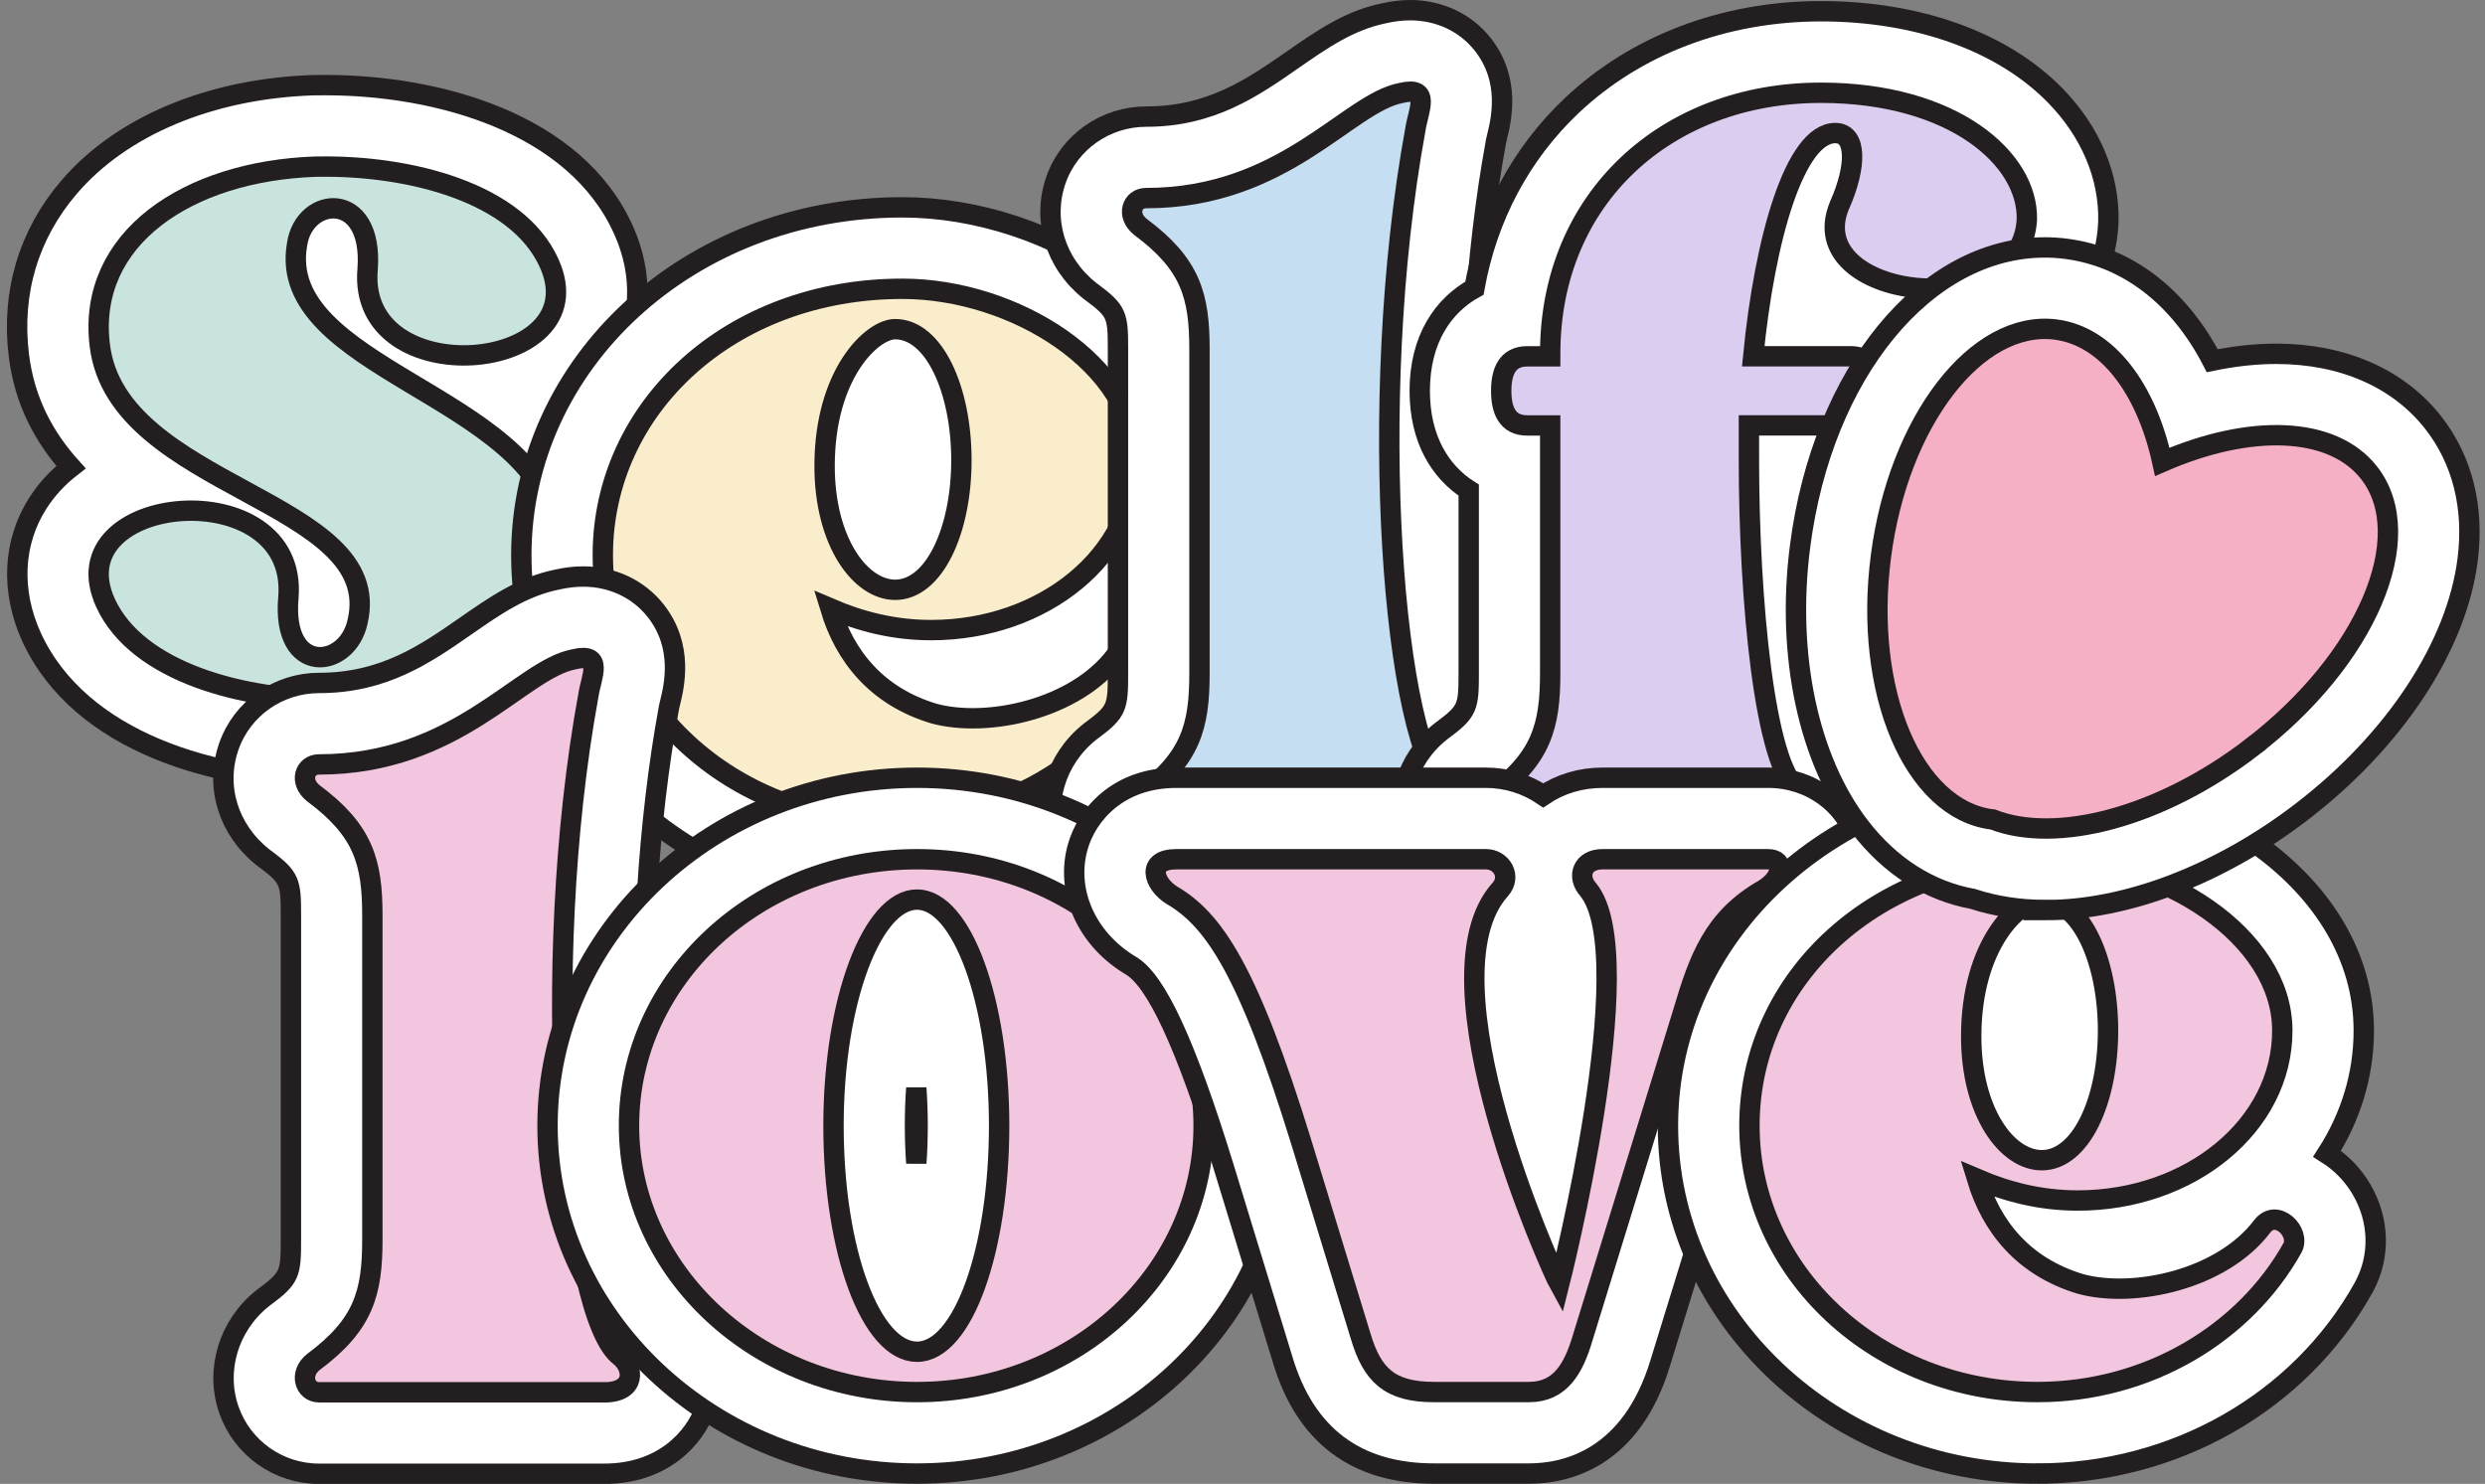
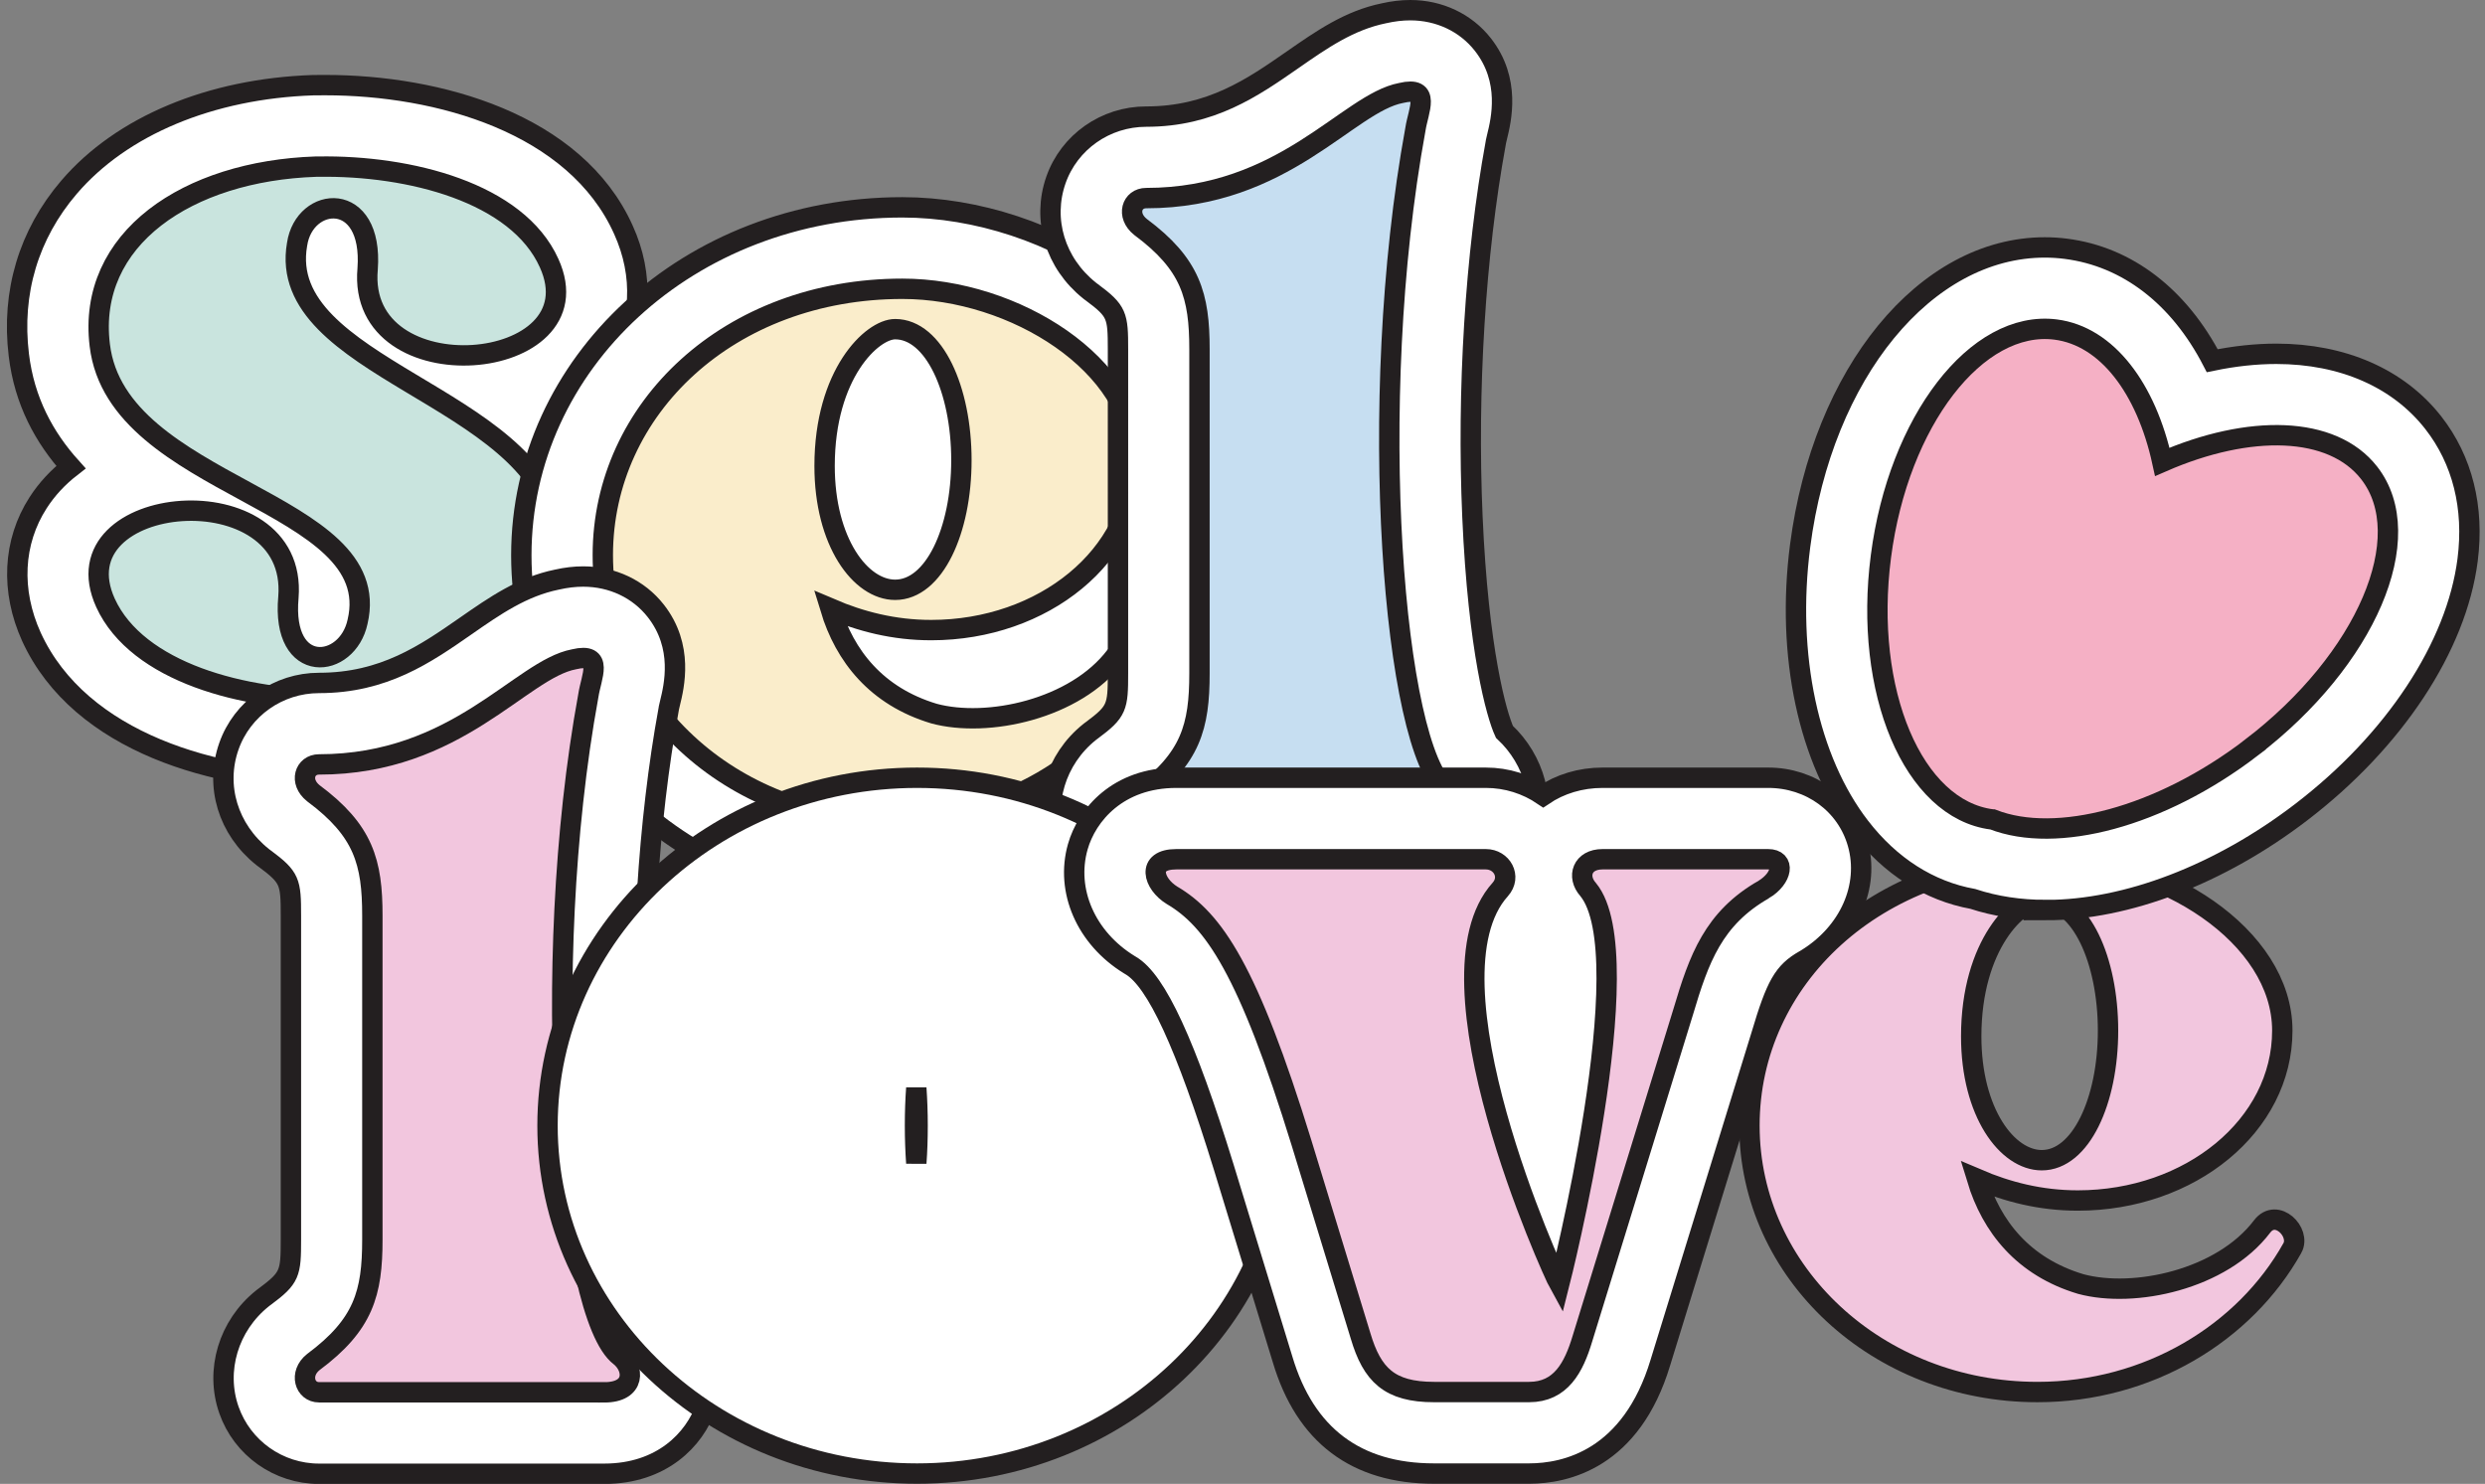
<svg xmlns="http://www.w3.org/2000/svg" data-name="Layer 2" height="364.2" preserveAspectRatio="xMidYMid meet" version="1.0" viewBox="-1.7 0.0 609.9 364.2" width="609.9" zoomAndPan="magnify">
  <rect x="-1.7" y="0.0" width="609.9" height="364.2" fill="#808080" stroke="none" />
  <g data-name="Layer 1">
    <g stroke="#231f20" stroke-miterlimit="10" stroke-width="5">
      <g id="change1_1">
        <path d="M79.14,191.68c-27.51,0-61.17-9.29-73.12-35.36-5.15-11.34-4.55-23.32,1.63-32.92,2.14-3.33,4.87-6.26,8.06-8.74-6.54-7.27-11.43-16.21-12.79-27.55-1.86-15.32,2.4-29.57,12.32-41.16,12.9-15.07,34.72-24.19,59.88-25.04h.34s.89-.01,.89-.01c.6,0,1.21-.01,1.81-.01,27.65,0,61.38,9.33,73.14,35.5,5.09,11.2,4.49,23.18-1.7,32.79-2.45,3.81-5.68,7.11-9.49,9.8,7.11,7.3,12.61,16.16,14.45,27.42,2.05,12.78-2,26.02-11.41,37.33-12.81,15.38-34.12,25.62-56.49,27.36l-1.05,.52-4.56,.07c-.64,0-1.28,.01-1.93,.01Z" fill="#fff" />
      </g>
      <g id="change2_1">
        <path d="M134.83,129.61c3.18,19.79-22.62,41-53.37,41.71l-.71,.35c-22.62,.35-48.78-6.71-56.55-23.68-12.37-27.22,47.36-32.52,44.89-1.41-1.77,19.44,14.49,17.67,16.97,6.01,7.07-30.04-59.03-32.52-63.27-67.86-3.18-26.16,21.56-42.77,53.02-43.83h.71c22.27-.35,48.78,6.36,56.55,23.68,12.37,27.22-47.36,32.52-44.54,1.41,1.41-19.44-15.55-18.03-17.32-6.01-5.3,30.4,58.32,37.11,63.62,69.63Z" fill="#c9e4de" />
      </g>
      <g id="change1_2">
        <path d="M216.94,221.67c-50.01,0-90.69-38.31-90.69-85.39s41.08-85.39,93.52-85.39c36.54,0,77.26,25.49,77.26,62.06,0,10.97-3.27,21.28-9.01,30.22,3.36,2.12,6.26,5.06,8.38,8.63,4.51,7.59,4.75,16.6,.66,24.1l-.1,.19c-15.73,28.12-46.39,45.58-80.02,45.58Z" fill="#fff" />
      </g>
      <g id="change3_1">
        <path d="M279.5,166.32c-11.66,20.85-35.35,35.34-62.56,35.34-39.23,0-70.69-29.34-70.69-65.39s31.1-65.39,73.52-65.39c27.57,0,57.26,18.73,57.26,42.06s-22.62,41.71-50.19,41.71c-9.19,0-17.32-2.12-24.74-5.3,3.53,11.66,11.31,21.56,25.45,25.8,13.08,3.53,34.64-1.06,44.54-14.14,3.53-4.6,9.54,1.41,7.42,5.3Zm-78.82-51.96c0,18.73,8.84,30.4,17.32,30.4,9.54,0,16.26-14.49,16.26-31.81s-6.72-32.16-16.26-32.16c-5.66,0-17.32,10.96-17.32,33.58Z" fill="#faedcb" />
      </g>
      <g id="change1_3">
        <path d="M279.61,222.72c-9.95,0-18.84-6.29-22.12-15.65-3.41-9.72-.11-20.73,8.21-27.39l.28-.22,.29-.21c6.21-4.61,6.42-5.68,6.42-13.99V85.73c0-8.31-.21-9.38-6.42-13.99l-.29-.21-.28-.22c-8.42-6.73-11.65-17.38-8.24-27.13,3.26-9.31,12.16-15.56,22.14-15.56,15.91,0,26.12-7.11,36-13.98,7.13-4.96,13.87-9.65,22.37-11.38,2.26-.51,4.38-.76,6.46-.76,7.12,0,13.61,3.07,17.81,8.43,6.88,8.77,4.5,18.52,3.48,22.68-.09,.39-.2,.78-.27,1.16l-.03,.21-.05,.28c-4.98,27.16-7.05,60.53-5.69,91.55,1.44,32.84,5.93,48.67,7.85,52.81,7.45,6.95,10.27,17.44,7.01,26.73-2.78,7.92-10.79,16.37-24.95,16.37h-69.98Z" fill="#fff" />
      </g>
      <g id="change4_1">
        <path d="M349.59,202.72h-69.98c-3.53,0-4.95-4.59-1.41-7.42,12.37-9.19,14.49-16.97,14.49-30.04V85.73c0-13.08-2.12-20.85-14.49-30.04-3.53-2.83-2.12-7.07,1.41-7.07,33.93,0,49.48-23.33,62.56-25.8,7.42-1.77,4.24,4.24,3.53,8.84-12.37,67.51-5.3,152.34,7.78,162.24,3.53,2.83,3.89,8.84-3.89,8.84Z" fill="#c6def1" />
      </g>
      <g id="change1_4">
-         <path d="M365.69,222.67c-9.95,0-18.84-6.29-22.12-15.65-3.41-9.72-.11-20.73,8.21-27.39l.28-.22,.29-.21c6.21-4.61,6.42-5.68,6.42-13.99v-44.91c-6.89-4.39-12.02-12.38-12.02-24.37,0-12.79,5.83-21.02,13.42-25.2,3.11-17.41,11.33-32.96,23.91-44.84,15.8-14.92,37.51-23.13,61.14-23.13s44.5,7.36,57.54,20.72c8.64,8.85,13.26,19.81,13,30.86v.3s-.02,.3-.02,.3c-1.05,19.36-16.13,33.37-37.45,35.59,.24,1.7,.37,3.5,.37,5.39,0,19.57-13.48,28.48-26.01,28.48h-4.95c.72,28.29,3.88,49.22,6.42,55.63,7.07,6.94,9.7,17.18,6.51,26.26-2.78,7.92-10.79,16.37-24.95,16.37h-69.98Z" fill="#fff" />
-       </g>
+         </g>
      <g id="change5_1">
-         <path d="M458.65,95.93c0,4.59-1.41,8.48-6.01,8.48h-25.1v8.13c0,34.99,3.89,75.29,12.02,81.29,3.53,2.83,3.89,8.84-3.89,8.84h-69.98c-3.53,0-4.95-4.59-1.41-7.42,12.37-9.19,14.49-16.97,14.49-30.04v-60.79h-5.66c-4.95,0-6.36-3.89-6.36-8.48s1.41-8.48,6.36-8.48h5.66v-.71c0-38.17,28.63-63.98,66.45-63.98,32.52,0,50.9,16.26,50.54,31.1-1.41,26.16-55.85,19.79-45.95-3.54,4.24-9.54,4.24-17.67-1.06-17.67-9.9,0-17.32,25.8-20.15,54.79h24.03c4.59,0,6.01,3.89,6.01,8.48Z" fill="#dbcdf0" />
-       </g>
+         </g>
      <g id="change1_5">
        <path d="M76.61,361.72c-9.95,0-18.84-6.29-22.12-15.65-3.41-9.73-.11-20.73,8.22-27.39l.28-.22,.29-.21c6.21-4.61,6.42-5.68,6.42-13.99v-79.53c0-8.31-.21-9.38-6.42-13.99l-.29-.21-.28-.22c-8.42-6.73-11.66-17.38-8.24-27.13,3.26-9.31,12.16-15.56,22.14-15.56,15.91,0,26.12-7.11,36-13.98,7.13-4.96,13.87-9.65,22.37-11.38,2.26-.51,4.38-.76,6.46-.76,7.12,0,13.61,3.07,17.81,8.43,6.88,8.77,4.5,18.52,3.48,22.68-.09,.39-.2,.78-.27,1.16l-.03,.21-.05,.28c-4.98,27.16-7.05,60.53-5.69,91.55,1.44,32.84,5.93,48.67,7.85,52.81,7.45,6.95,10.27,17.44,7.01,26.73-2.78,7.92-10.79,16.37-24.95,16.37H76.61Z" fill="#fff" />
      </g>
      <g id="change6_1">
        <path d="M146.59,341.72H76.61c-3.53,0-4.95-4.59-1.41-7.42,12.37-9.19,14.49-16.97,14.49-30.04v-79.53c0-13.08-2.12-20.85-14.49-30.04-3.54-2.83-2.12-7.07,1.41-7.07,33.93,0,49.48-23.33,62.56-25.8,7.42-1.77,4.24,4.24,3.54,8.84-12.37,67.51-5.3,152.34,7.78,162.24,3.54,2.83,3.89,8.84-3.89,8.84Z" fill="#f2c6de" />
      </g>
      <g id="change1_6">
        <path d="M223.37,361.67c-50.01,0-90.69-38.31-90.69-85.39s40.68-85.39,90.69-85.39,90.34,38.31,90.34,85.39-40.52,85.39-90.34,85.39Zm-.18-94.62c-.21,2.88-.32,5.96-.32,9.23s.12,6.32,.32,9.18c.21-2.86,.32-5.93,.32-9.18s-.12-6.35-.32-9.23Z" fill="#fff" />
      </g>
      <g id="change6_2">
-         <path d="M293.71,276.28c0,36.05-31.46,65.39-70.34,65.39s-70.69-29.34-70.69-65.39,31.46-65.39,70.69-65.39,70.34,29.34,70.34,65.39Zm-50.19,0c0-30.75-9.19-55.49-20.15-55.49s-20.5,24.74-20.5,55.49,9.19,55.49,20.5,55.49,20.15-25.09,20.15-55.49Z" fill="#f2c6de" />
-       </g>
+         </g>
      <g id="change1_7">
        <path d="M350.26,361.67c-19.13,0-31.63-9.42-37.17-28.01l-14.47-47.29c-9.25-29.99-16.5-45.7-22.8-49.39l-.37-.22c-10.61-6.53-15.68-18.15-12.63-28.92,2.21-7.82,9.87-16.95,24.18-16.95h75.99c5.13,0,10.01,1.57,14.07,4.33,4.11-2.78,9.14-4.33,14.56-4.33h40.65c10.42,0,19.25,6.48,21.98,16.13,2.97,10.5-2.07,21.88-12.55,28.33l-.28,.17-.28,.16c-5.09,2.91-6.87,6-10.55,18.38l-24.78,80.36c-7.15,23.71-23.24,27.25-32.21,27.25h-23.33Z" fill="#fff" />
      </g>
      <g id="change6_3">
        <path d="M431.2,218.31c-12.37,7.07-15.91,16.97-19.79,30.04l-24.74,80.23c-2.12,7.07-5.3,13.08-13.08,13.08h-23.33c-10.96,0-15.2-4.24-18.03-13.78l-14.49-47.36c-13.08-42.41-21.56-54.79-31.81-60.79-4.59-2.83-6.36-8.84,1.06-8.84h75.99c3.89,0,6.36,4.24,3.53,7.42-19.79,21.91,12.72,93.67,14.49,96.85,0,0,20.5-80.59,7.07-96.85-2.83-3.18-1.41-7.42,3.54-7.42h40.65c4.24,0,3.54,4.6-1.06,7.42Z" fill="#f2c6de" />
      </g>
      <g id="change1_8">
-         <path d="M498.36,361.67c-50.01,0-90.69-38.31-90.69-85.39s41.08-85.39,93.52-85.39c36.54,0,77.26,25.49,77.26,62.06,0,10.97-3.27,21.28-9.01,30.22,3.36,2.12,6.26,5.06,8.38,8.63,4.5,7.59,4.75,16.6,.66,24.1l-.1,.19c-15.73,28.12-46.39,45.58-80.02,45.58Z" fill="#fff" />
-       </g>
+         </g>
      <g id="change6_4">
        <path d="M560.92,306.32c-11.66,20.85-35.34,35.34-62.56,35.34-39.23,0-70.69-29.34-70.69-65.39s31.1-65.39,73.52-65.39c27.57,0,57.26,18.73,57.26,42.06s-22.62,41.71-50.19,41.71c-9.19,0-17.32-2.12-24.74-5.3,3.54,11.66,11.31,21.56,25.45,25.8,13.08,3.53,34.64-1.06,44.54-14.14,3.53-4.6,9.54,1.41,7.42,5.3Zm-78.82-51.96c0,18.73,8.84,30.4,17.32,30.4,9.54,0,16.26-14.49,16.26-31.81s-6.71-32.16-16.26-32.16c-5.66,0-17.32,10.96-17.32,33.58Z" fill="#f2c6de" />
      </g>
      <g id="change1_9">
        <path d="M500.45,223.36c-6.44,0-12.46-.92-17.95-2.73-10.7-1.94-20.24-8.01-27.69-17.66-12.68-16.41-18.17-42.2-14.7-68.98,5.5-42.45,30.75-73.26,60.05-73.26,1.72,0,3.46,.11,5.16,.33,15.19,1.93,27.82,11.82,35.94,27.47,5.41-1.12,10.69-1.69,15.72-1.69,16.32,0,30.01,6.01,38.54,16.93,7.15,9.16,10.06,20.81,8.41,33.68-2.73,21.29-18.02,44.45-40.91,61.94-19.93,15.24-42.74,23.98-62.58,23.98Z" fill="#fff" />
      </g>
      <g id="change7_1">
        <path d="M550.89,183.49c-22.5,17.2-47.92,23.7-63.49,17.65-.06,0-.12,0-.18-.02-19.37-2.46-31.59-31.37-27.28-64.57,4.3-33.2,23.5-58.12,42.87-55.67,12.65,1.61,22.25,14.49,26.19,32.48,21.38-9.32,41.7-8.91,50.76,2.7,12.25,15.68-.68,45.87-28.88,67.42Z" fill="#f5b0c5" />
      </g>
    </g>
  </g>
</svg>